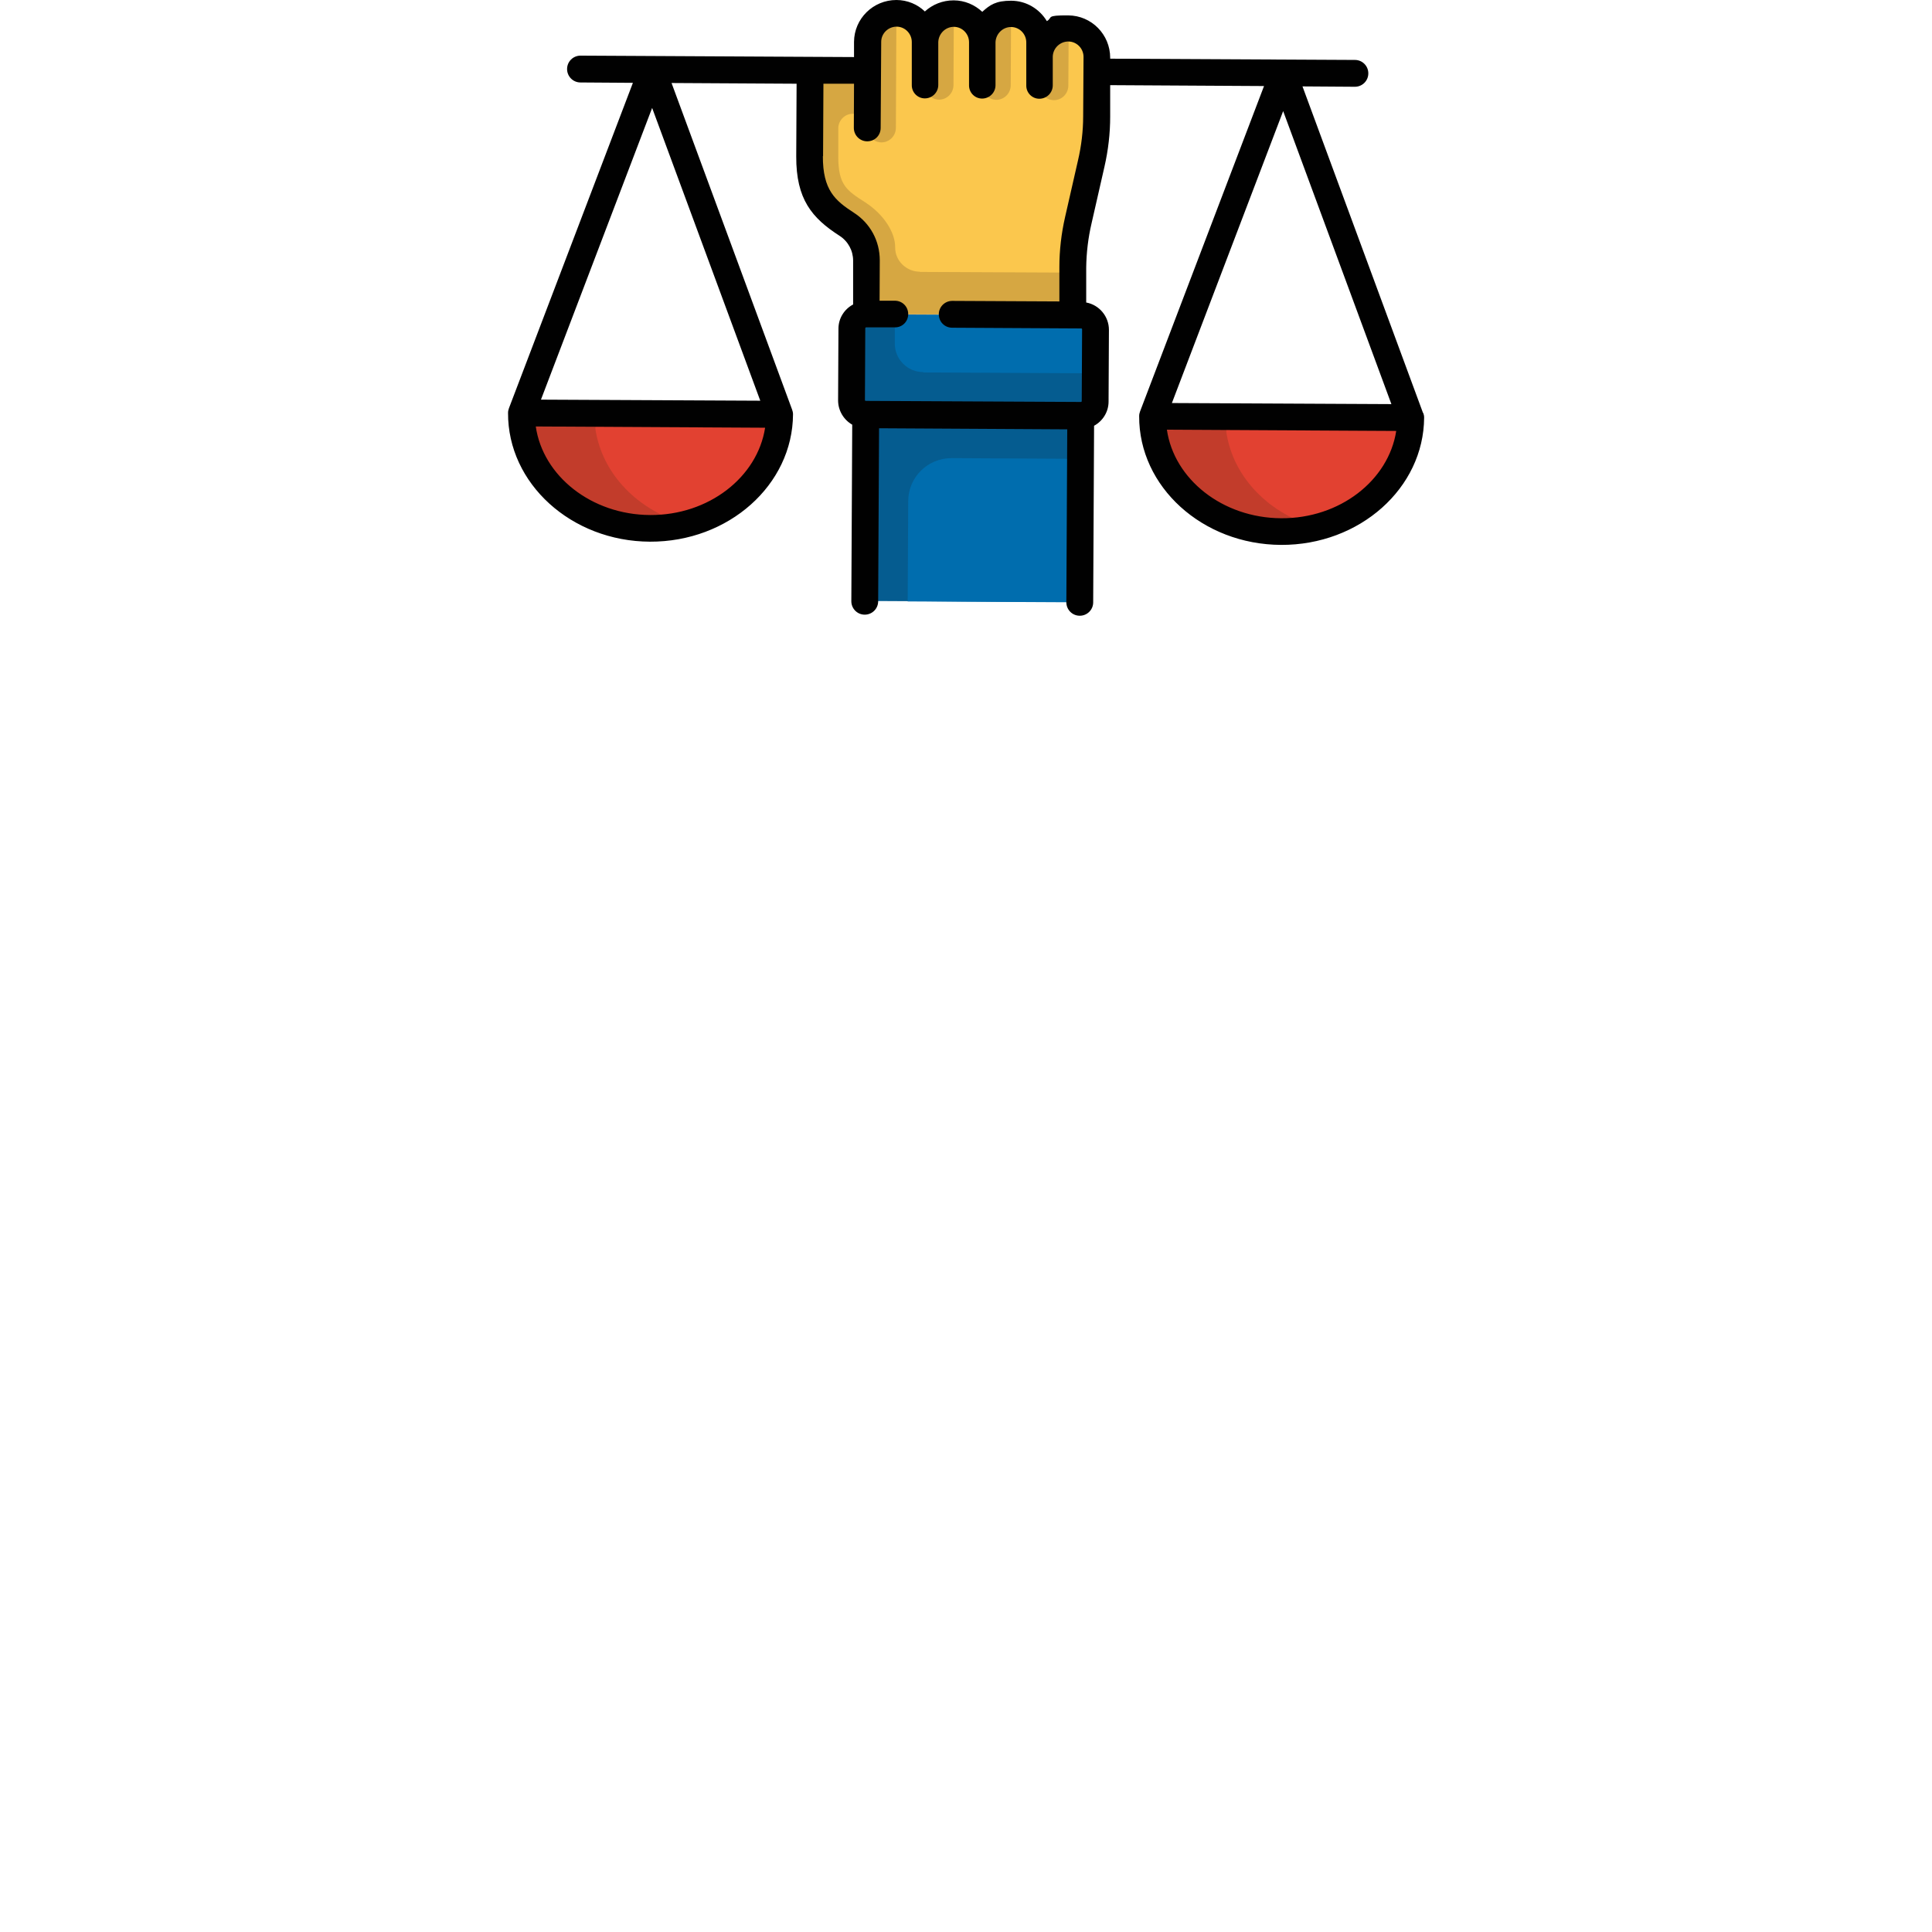
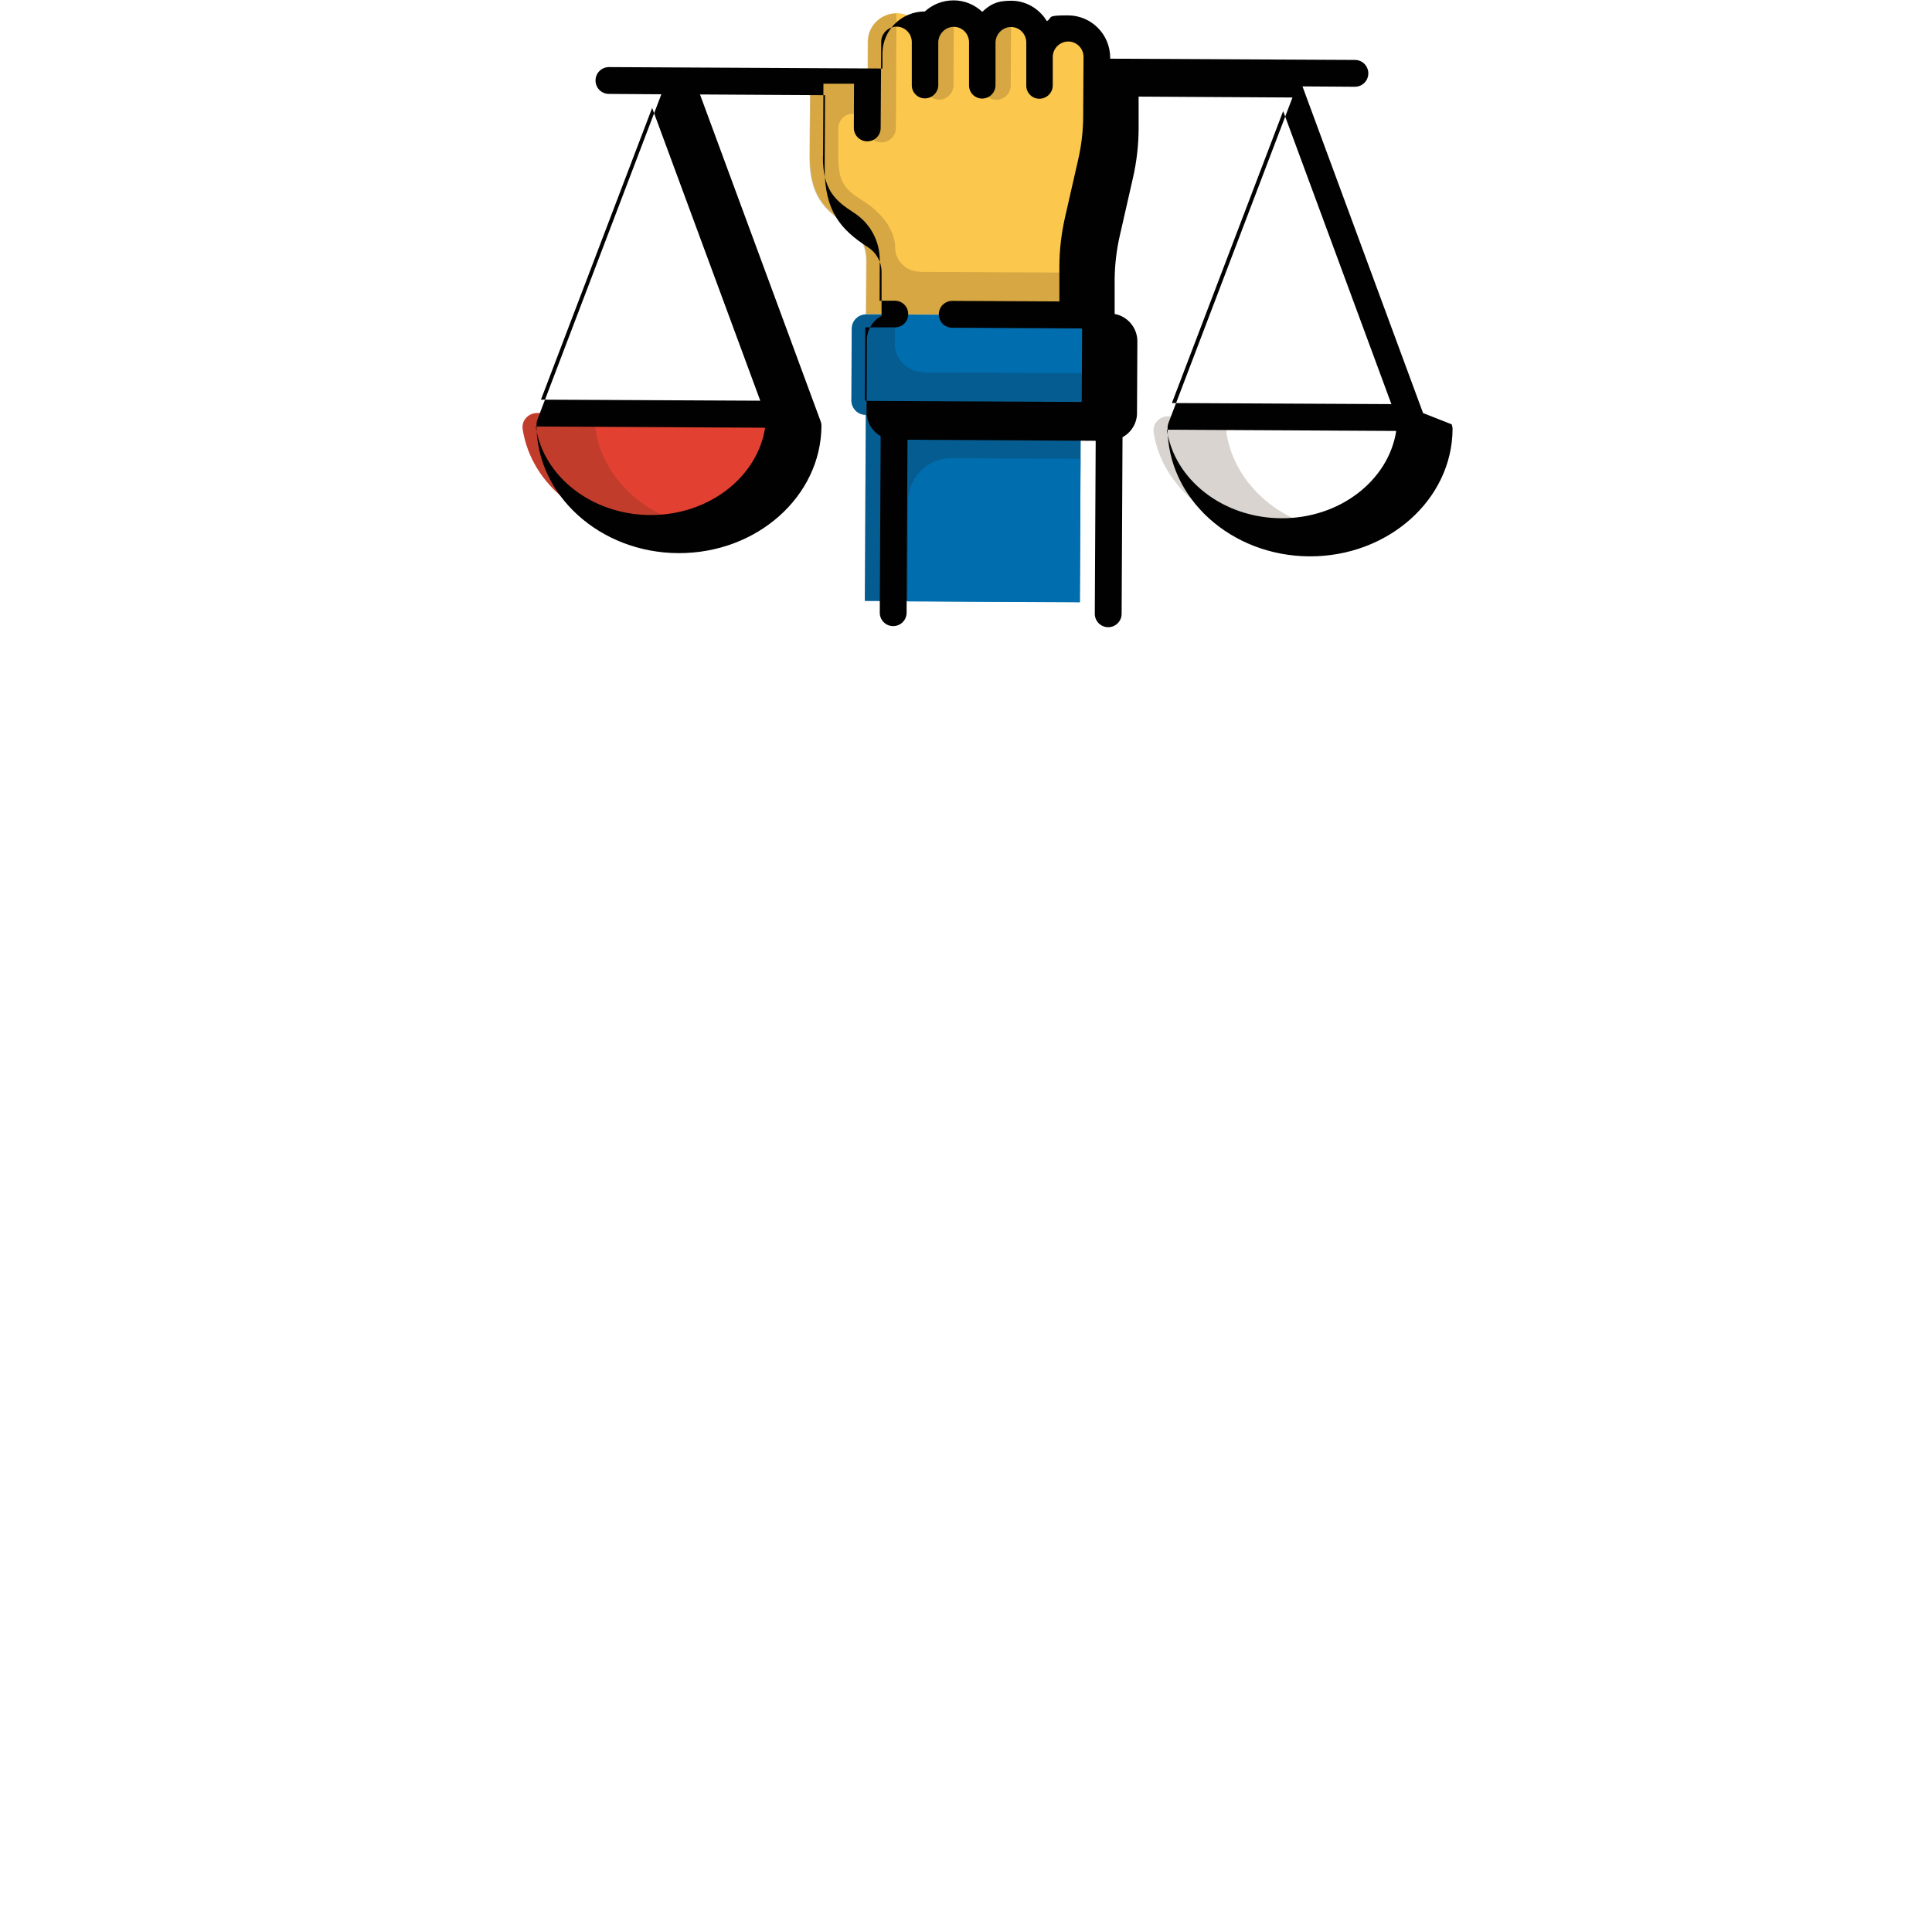
<svg xmlns="http://www.w3.org/2000/svg" version="1.1" viewBox="0 0 1080 1080">
  <defs>
    <style>
      .st0 {
        fill: none;
      }

      .st1 {
        fill: #010101;
      }

      .st2 {
        fill: #006dae;
      }

      .st3 {
        isolation: isolate;
      }

      .st4 {
        fill: #432918;
      }

      .st4, .st5 {
        mix-blend-mode: multiply;
        opacity: .2;
      }

      .st6 {
        fill: #e24131;
      }

      .st5 {
        fill: #1d1d1b;
      }

      .st7 {
        fill: #fbc74d;
      }

      .st8 {
        fill: #f3f3f3;
      }

      .st9 {
        clip-path: url(#clippath);
      }
    </style>
    <clipPath id="clippath">
      <rect class="st0" x="-872.6" y="3665.8" width="533.1" height="533.1" />
    </clipPath>
    <clipPath id="clippath-2">
      <rect class="st0" x="-8053.5" y="3939.3" width="533.1" height="533.1" />
    </clipPath>
  </defs>
  <g class="st3">
    <g id="Layer_1">
      <g id="g5190">
        <g id="g5192">
          <g class="st9">
            <g id="g5194">
              <g id="g5232">
                <g id="g52321" data-name="g5232">
                  <path id="path5234" class="st8" d="M484.3,382.7c-94.7,0-171.8-77.1-171.8-171.8S389.6,39,484.3,39s171.8,77.1,171.8,171.8-77.1,171.8-171.8,171.8" />
                </g>
              </g>
            </g>
          </g>
        </g>
      </g>
      <g>
        <g>
-           <path class="st6" d="M652.9,232.8c-4.9,0-8.8,4.3-8,9.1,4.8,31.1,34.8,55.2,71.1,55.4s66.6-23.6,71.7-54.6c.8-4.8-3.1-9.1-7.9-9.2l-126.9-.7Z" />
          <path class="st4" d="M685.6,242c-.7-4.8,3.2-9.1,8-9.1l-40.7-.2c-4.9,0-8.8,4.3-8,9.1,4.8,31.1,34.8,55.2,71.1,55.4,7.1,0,13.9-.9,20.4-2.5-26.7-7.1-46.9-27.6-50.8-52.7Z" />
          <rect class="st2" x="483.7" y="216.1" width="120.2" height="120.2" transform="translate(1.5 -2.9) rotate(.3)" />
          <rect class="st5" x="483.7" y="216.1" width="120.2" height="120.2" transform="translate(1.5 -2.9) rotate(.3)" />
          <path class="st7" d="M597.3,16c-8.9,0-16.1,7.1-16.1,15.9v-8c0-8.9-7.1-16.1-15.9-16.1-8.9,0-16.1,7.1-16.1,15.9,0-8.9-7.1-16.1-15.9-16.1s-16.1,7.1-16.1,15.9c0-8.9-7.1-16.1-15.9-16.1-8.9,0-16.1,7.1-16.1,15.9v16.5c0,0-32.2-.2-32.2-.2l-.3,47.6c-.1,21.9,8.2,30,20.7,38.1,6.9,4.4,11.1,12.1,11,20.3l-.2,30,115.4.6v-26.7c.2-8.9,1.2-17.7,3.2-26.4l7.2-31.6c2-8.7,3-17.5,3-26.4l.2-33.1c0-8.9-7.1-16.1-15.9-16.1Z" />
          <path class="st4" d="M514.3,151.9c-7.6,0-14-6.1-13.9-13.7s-5.7-18-16.9-25.2c-10.1-6.5-14.9-9.5-14.9-25.4v-16c.1-4.4,3.7-8,8.1-8h8s.1-23.5.1-23.5l-32.1-.2v23.5c-.1,0-.3,24-.3,24-.1,21.9,8.2,30,20.7,38.1,6.9,4.4,11.1,12.1,11,20.3l-.2,30,115.4.6v-24c.1,0-85.3-.4-85.3-.4Z" />
          <path class="st6" d="M300.2,230.9c-4.9,0-8.8,4.3-8,9.1,4.8,31.1,34.8,55.2,71.1,55.4,36.4.2,66.6-23.6,71.7-54.6.8-4.8-3.1-9.1-7.9-9.2l-126.9-.7Z" />
          <path class="st4" d="M501.1,7.5h0c-8.9,0-16.1,7.1-16.1,15.9l-.3,48.1c0,4.4,3.5,8,8,8.1h0c4.4,0,8-3.5,8.1-8l.3-64.1h0Z" />
          <path class="st4" d="M533.2,7.7h0c-8.9,0-16.1,7.1-16.1,15.9v24c-.1,4.4,3.4,8,7.8,8.1h0c4.4,0,8-3.5,8.1-8l.2-40.1h0Z" />
          <path class="st4" d="M565.2,7.8h0c-8.9,0-16.1,7.1-16.1,15.9v24c-.1,4.4,3.4,8,7.8,8.1h0c4.4,0,8-3.5,8.1-8l.2-40.1h0Z" />
-           <path class="st4" d="M597.3,16h0c-8.9,0-16.1,7.1-16.1,15.9v16c-.1,4.4,3.5,8,7.9,8.1h0c4.4,0,8-3.5,8.1-8l.2-32.1h0Z" />
          <path class="st2" d="M604.1,232.5l-120.2-.6c-4.4,0-8-3.6-8-8.1l.2-40.1c0-4.4,3.6-8,8.1-8l120.2.6c4.4,0,8,3.6,8,8.1l-.2,40.1c0,4.4-3.6,8-8.1,8Z" />
          <path class="st5" d="M516.1,208c-8.9,0-16-7.3-15.9-16.1v-16c0,0-15.9,0-15.9,0-4.4,0-8,3.5-8.1,8l-.2,40.1c0,4.4,3.5,8,8,8.1l120.2.6c4.4,0,8-3.5,8.1-8v-16c0,0-96.1-.5-96.1-.5h0Z" />
          <path class="st2" d="M507.7,280.1l-.3,56.1,96.2.5.4-80.2-72.1-.4c-13.3,0-24.1,10.6-24.2,23.9Z" />
          <path class="st4" d="M332.9,240.2c-.7-4.8,3.2-9.1,8-9.1l-40.7-.2c-4.9,0-8.8,4.3-8,9.1,4.8,31.1,34.8,55.2,71.1,55.4,7.1,0,13.9-.9,20.4-2.5-26.7-7.1-46.9-27.6-50.8-52.7Z" />
        </g>
-         <path class="st1" d="M795.5,230.9h0s-67.4-182.6-67.4-182.6l29.3.2c4.1,0,7.5-3.3,7.5-7.5,0-4.1-3.3-7.5-7.5-7.5l-136.8-.7v-.5c0-13-10.4-23.6-23.4-23.7s-8.5,1.2-12,3.2c-4.1-6.8-11.5-11.4-20-11.4s-11.8,2.3-16.1,6.2c-4.2-3.9-9.8-6.4-16-6.4s-11.8,2.3-16.1,6.2C513,2.5,507.3,0,501.1,0c-13,0-23.6,10.4-23.7,23.4v8.5s-152.9-.8-152.9-.8c-4.1,0-7.5,3.3-7.5,7.5,0,4.1,3.3,7.5,7.5,7.5l29.3.2-69.3,181.9h0c-.3.8-.5,1.7-.5,2.6-.2,39.5,35.4,71.8,79.3,72,43.9.2,79.8-31.7,80-71.2,0-.9-.2-1.8-.5-2.6h0s-67.4-182.6-67.4-182.6l69.9.4-.2,40.6c-.1,24,8.8,34.5,24.2,44.4,4.8,3.1,7.6,8.3,7.6,13.9v24.5c-4.9,2.6-8.2,7.7-8.2,13.5l-.2,40.1c0,5.8,3.2,10.9,7.9,13.6l-.5,98.7c0,4.1,3.3,7.5,7.5,7.5,4.1,0,7.5-3.3,7.5-7.5l.5-96.7,105.2.6-.5,96.7c0,4.1,3.3,7.5,7.5,7.5,4.1,0,7.5-3.3,7.5-7.5l.5-98.7c4.8-2.6,8.1-7.7,8.1-13.5l.2-40.1c0-7.6-5.5-14-12.7-15.3v-19.5c.1-8.3,1.1-16.7,3-24.8l7.2-31.6c2.1-9.2,3.2-18.6,3.2-28v-17.6c0,0,86,.5,86,.5l-69.3,181.9h0c-.3.8-.5,1.7-.5,2.6-.2,39.5,35.4,71.8,79.3,72,43.9.2,79.8-31.7,80-71.2,0-.9-.2-1.8-.5-2.6ZM364.5,60.2l60.5,163.8-122.6-.6,62.2-163.2ZM363.3,287.9c-32.7-.2-59.8-21.8-63.8-49.5l128.2.7c-4.3,27.7-31.6,49-64.3,48.8ZM460.1,87.4l.2-40.6h17.1c0,0-.1,24.7-.1,24.7,0,4.1,3.3,7.5,7.5,7.5s7.5-3.3,7.5-7.5l.3-48.1c0-4.7,3.9-8.5,8.6-8.5s8.5,3.9,8.5,8.6v24c-.1,4.1,3.2,7.5,7.3,7.5,4.1,0,7.5-3.3,7.5-7.5v-24c.2-4.7,4-8.5,8.7-8.5,4.7,0,8.5,3.9,8.5,8.6v24c-.1,4.1,3.2,7.5,7.3,7.5s7.5-3.3,7.5-7.5v-24c.2-4.7,4-8.5,8.7-8.5s8.5,3.9,8.5,8.6v24c-.1,4.1,3.2,7.5,7.3,7.5s7.5-3.3,7.5-7.5v-16c.1-4.7,4-8.5,8.7-8.5s8.5,3.9,8.5,8.6l-.2,33.1c0,8.3-1,16.7-2.9,24.8l-7.2,31.6c-2.1,9.2-3.2,18.6-3.2,28v19.2c-.1,0-59.9-.3-59.9-.3-4.1,0-7.5,3.3-7.5,7.5s3.3,7.5,7.5,7.5l72.1.4c.3,0,.5.2.5.5l-.2,40.1c0,.3-.2.5-.5.5l-120.2-.6c-.3,0-.5-.2-.5-.5l.2-40.1c0-.3.2-.5.5-.5h16c4.1.1,7.5-3.2,7.5-7.4s-3.3-7.5-7.5-7.5h-8.5s.1-22.6.1-22.6c0-10.8-5.3-20.7-14.5-26.6-10.5-6.8-17.4-12.7-17.3-31.7ZM777.7,225.9l-122.6-.6,62.2-163.2,60.5,163.8ZM716.1,289.7c-32.7-.2-59.8-21.8-63.8-49.5l128.2.7c-4.3,27.7-31.6,49-64.3,48.8Z" />
+         <path class="st1" d="M795.5,230.9h0s-67.4-182.6-67.4-182.6l29.3.2c4.1,0,7.5-3.3,7.5-7.5,0-4.1-3.3-7.5-7.5-7.5l-136.8-.7v-.5c0-13-10.4-23.6-23.4-23.7s-8.5,1.2-12,3.2c-4.1-6.8-11.5-11.4-20-11.4s-11.8,2.3-16.1,6.2c-4.2-3.9-9.8-6.4-16-6.4s-11.8,2.3-16.1,6.2c-13,0-23.6,10.4-23.7,23.4v8.5s-152.9-.8-152.9-.8c-4.1,0-7.5,3.3-7.5,7.5,0,4.1,3.3,7.5,7.5,7.5l29.3.2-69.3,181.9h0c-.3.8-.5,1.7-.5,2.6-.2,39.5,35.4,71.8,79.3,72,43.9.2,79.8-31.7,80-71.2,0-.9-.2-1.8-.5-2.6h0s-67.4-182.6-67.4-182.6l69.9.4-.2,40.6c-.1,24,8.8,34.5,24.2,44.4,4.8,3.1,7.6,8.3,7.6,13.9v24.5c-4.9,2.6-8.2,7.7-8.2,13.5l-.2,40.1c0,5.8,3.2,10.9,7.9,13.6l-.5,98.7c0,4.1,3.3,7.5,7.5,7.5,4.1,0,7.5-3.3,7.5-7.5l.5-96.7,105.2.6-.5,96.7c0,4.1,3.3,7.5,7.5,7.5,4.1,0,7.5-3.3,7.5-7.5l.5-98.7c4.8-2.6,8.1-7.7,8.1-13.5l.2-40.1c0-7.6-5.5-14-12.7-15.3v-19.5c.1-8.3,1.1-16.7,3-24.8l7.2-31.6c2.1-9.2,3.2-18.6,3.2-28v-17.6c0,0,86,.5,86,.5l-69.3,181.9h0c-.3.8-.5,1.7-.5,2.6-.2,39.5,35.4,71.8,79.3,72,43.9.2,79.8-31.7,80-71.2,0-.9-.2-1.8-.5-2.6ZM364.5,60.2l60.5,163.8-122.6-.6,62.2-163.2ZM363.3,287.9c-32.7-.2-59.8-21.8-63.8-49.5l128.2.7c-4.3,27.7-31.6,49-64.3,48.8ZM460.1,87.4l.2-40.6h17.1c0,0-.1,24.7-.1,24.7,0,4.1,3.3,7.5,7.5,7.5s7.5-3.3,7.5-7.5l.3-48.1c0-4.7,3.9-8.5,8.6-8.5s8.5,3.9,8.5,8.6v24c-.1,4.1,3.2,7.5,7.3,7.5,4.1,0,7.5-3.3,7.5-7.5v-24c.2-4.7,4-8.5,8.7-8.5,4.7,0,8.5,3.9,8.5,8.6v24c-.1,4.1,3.2,7.5,7.3,7.5s7.5-3.3,7.5-7.5v-24c.2-4.7,4-8.5,8.7-8.5s8.5,3.9,8.5,8.6v24c-.1,4.1,3.2,7.5,7.3,7.5s7.5-3.3,7.5-7.5v-16c.1-4.7,4-8.5,8.7-8.5s8.5,3.9,8.5,8.6l-.2,33.1c0,8.3-1,16.7-2.9,24.8l-7.2,31.6c-2.1,9.2-3.2,18.6-3.2,28v19.2c-.1,0-59.9-.3-59.9-.3-4.1,0-7.5,3.3-7.5,7.5s3.3,7.5,7.5,7.5l72.1.4c.3,0,.5.2.5.5l-.2,40.1c0,.3-.2.5-.5.5l-120.2-.6c-.3,0-.5-.2-.5-.5l.2-40.1c0-.3.2-.5.5-.5h16c4.1.1,7.5-3.2,7.5-7.4s-3.3-7.5-7.5-7.5h-8.5s.1-22.6.1-22.6c0-10.8-5.3-20.7-14.5-26.6-10.5-6.8-17.4-12.7-17.3-31.7ZM777.7,225.9l-122.6-.6,62.2-163.2,60.5,163.8ZM716.1,289.7c-32.7-.2-59.8-21.8-63.8-49.5l128.2.7c-4.3,27.7-31.6,49-64.3,48.8Z" />
      </g>
    </g>
  </g>
</svg>